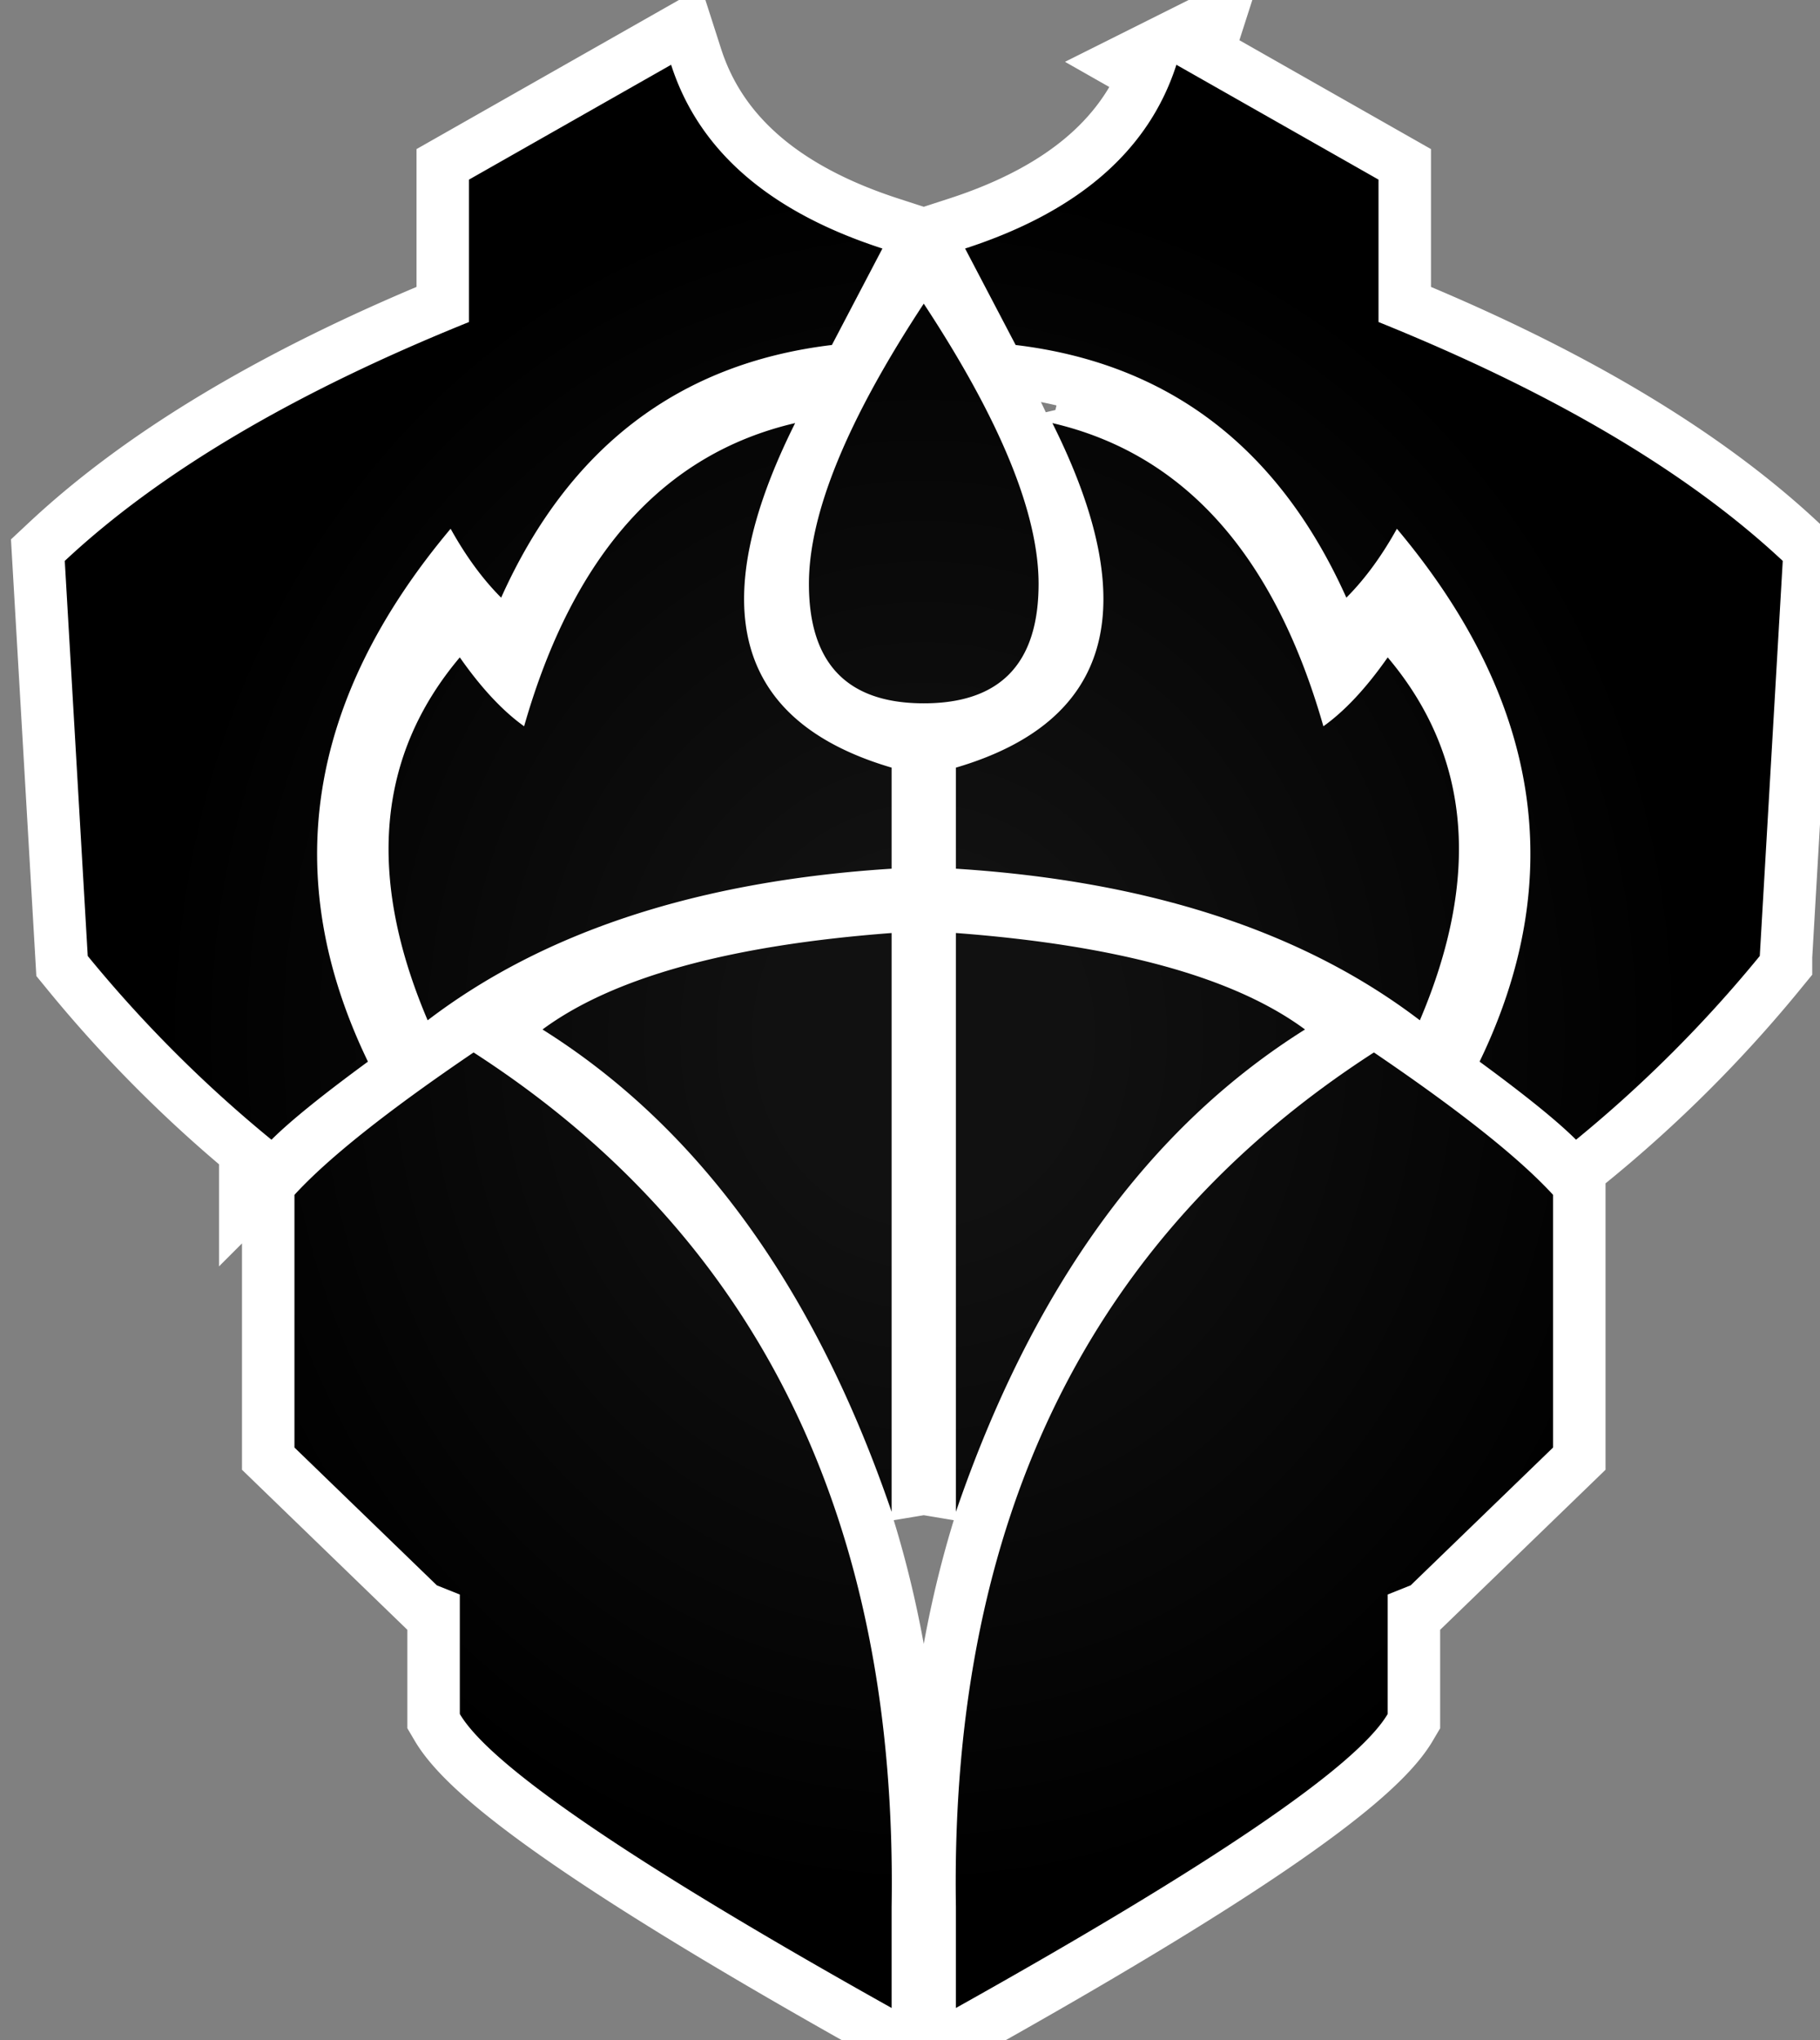
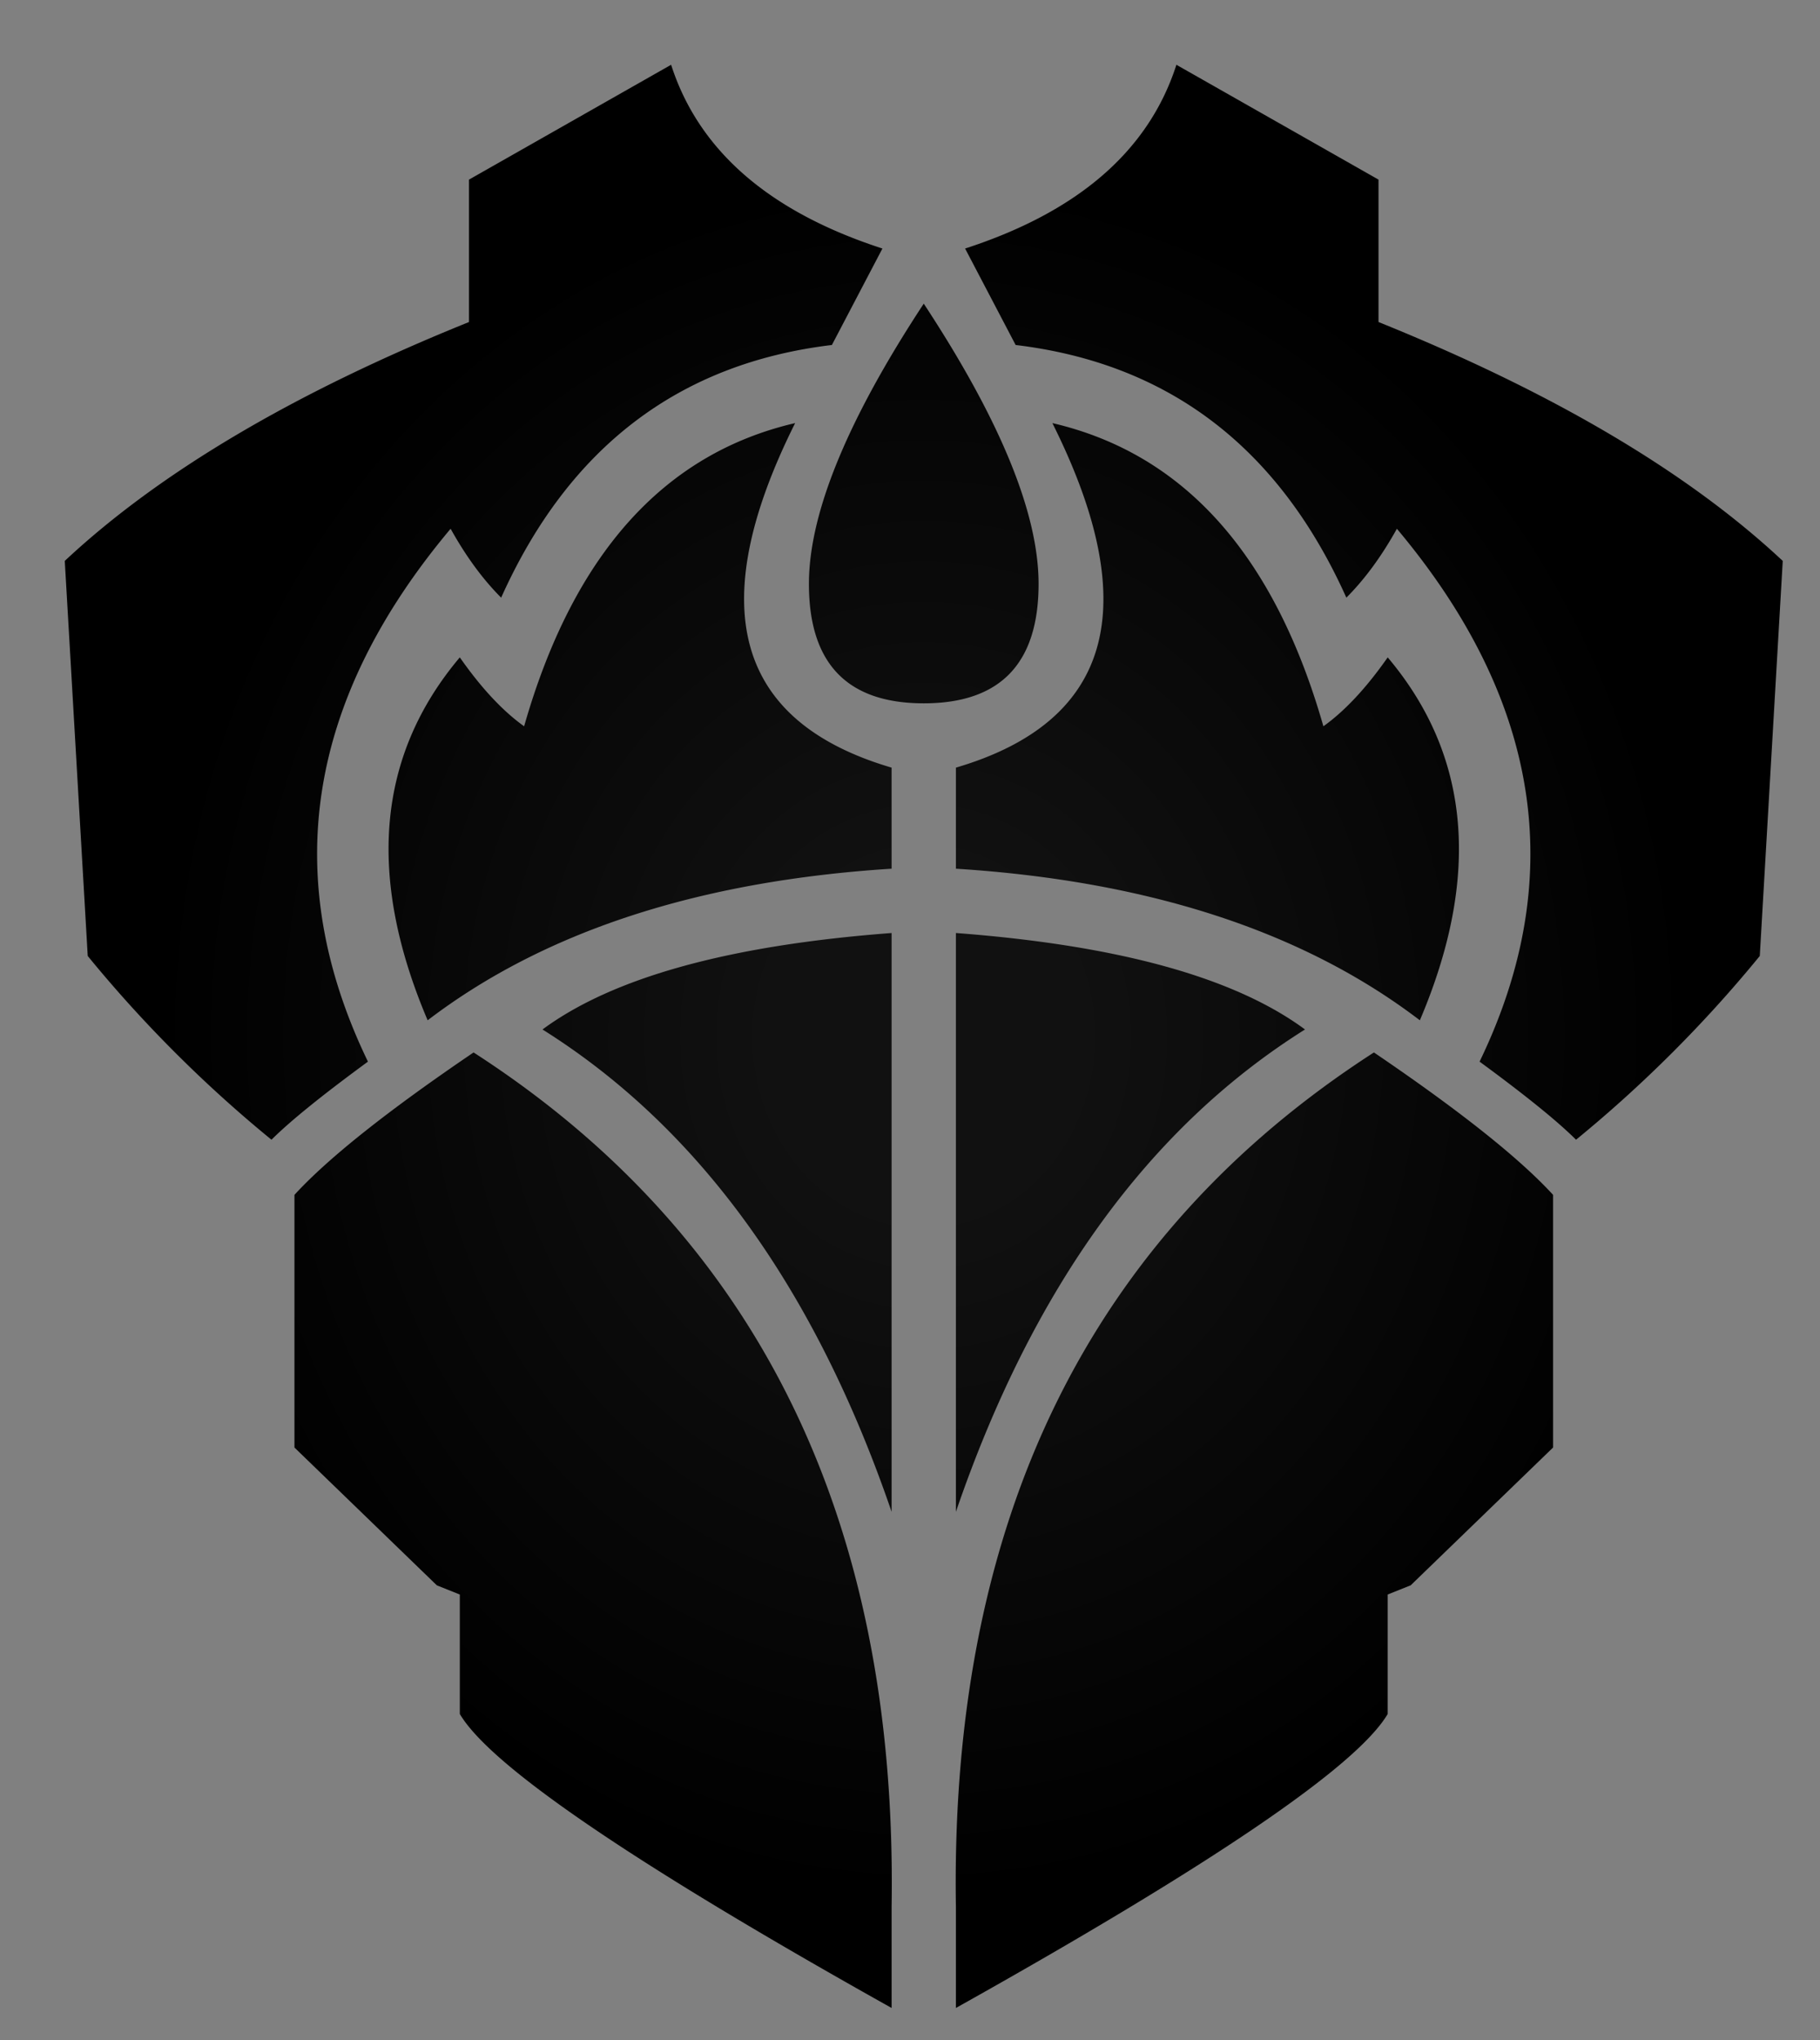
<svg xmlns="http://www.w3.org/2000/svg" version="1.1" viewBox="-10 -10 281 315">
  <rect x="-10" y="-10" width="281" height="315" fill="#808080" stroke="none" />
  <radialGradient cx="50%" cy="50%" id="grad0" r="45%">
    <stop offset="0.2" stop-color="#111" />
    <stop offset="1" stop-color="#000" />
  </radialGradient>
-   <path d="M63.12 152.482c43.972 28.37 65.485 72.34 64.54 131.915V300c-39.717-22.222-61.939-37.352-66.667-45.39v-18.44l-3.546-1.418-21.986-21.277v-39.007c5.2-5.674 14.42-13.002 27.66-21.986Zm139.008 0c13.238 8.984 22.458 16.312 27.66 21.986v39.007L207.8 234.752l-3.546 1.418v18.44c-4.728 8.038-26.95 23.168-66.666 45.39v-15.603c-.946-59.574 20.567-103.546 64.539-131.915Zm-74.468-18.44v89.362c-11.82-34.515-29.788-59.338-53.901-74.468 10.875-8.038 28.841-13.002 53.9-14.893Zm9.929 0c25.059 1.892 43.026 6.856 53.9 14.894-24.113 15.13-42.08 39.953-53.9 74.468v-89.361ZM93.617 0c4.255 13.239 15.13 22.695 32.624 28.369l-7.801 14.893C94.8 46.1 77.778 59.102 67.376 82.27c-2.837-2.837-5.437-6.383-7.802-10.639-22.222 26.478-26.477 53.9-12.765 82.27-7.093 5.2-12.057 9.22-14.894 12.056A201.1 201.1 0 0 1 3.546 137.59L0 76.596c14.657-13.712 35.461-26.005 62.411-36.88V17.73L93.617 0Zm78.014 0 31.206 17.73v21.986c26.95 10.875 47.754 23.168 62.411 36.88l-3.546 60.993a201.1 201.1 0 0 1-28.369 28.368c-2.837-2.836-7.801-6.855-14.893-12.056 13.711-28.37 9.456-55.792-12.766-82.27-2.364 4.256-4.965 7.802-7.802 10.639C187.47 59.102 170.45 46.1 146.81 43.262l-7.802-14.893c17.494-5.674 28.369-15.13 32.624-28.369Zm-58.865 55.32c-14.184 28.368-9.22 46.098 14.894 53.19v15.603c-29.788 1.892-53.665 9.693-71.632 23.405-9.456-22.222-7.801-40.899 4.965-56.029 3.31 4.728 6.62 8.275 9.929 10.639 7.565-26.478 21.513-42.08 41.844-46.809Zm39.716 0c20.331 4.727 34.28 20.33 41.844 46.808 3.31-2.364 6.62-5.91 9.93-10.639 12.765 15.13 14.42 33.807 4.964 56.029-17.967-13.712-41.844-21.513-71.631-23.405v-15.602c24.113-7.093 29.078-24.823 14.893-53.192Zm-20.376 43.258c-11.475-.179-17.212-6.324-17.212-18.436 0-10.875 5.91-25.296 17.73-43.263 11.82 17.967 17.73 32.388 17.73 43.263 0 12.293-5.91 18.44-17.73 18.44l-.518-.004Z" fill="#FFF" fill-rule="nonzero" stroke="#FFF" stroke-linecap="round" stroke-width="16.2" />
-   <path d="M63.12 152.482c43.972 28.37 65.485 72.34 64.54 131.915V300c-39.717-22.222-61.939-37.352-66.667-45.39v-18.44l-3.546-1.418-21.986-21.277v-39.007c5.2-5.674 14.42-13.002 27.66-21.986Zm139.008 0c13.238 8.984 22.458 16.312 27.66 21.986v39.007L207.8 234.752l-3.546 1.418v18.44c-4.728 8.038-26.95 23.168-66.666 45.39v-15.603c-.946-59.574 20.567-103.546 64.539-131.915Zm-74.468-18.44v89.362c-11.82-34.515-29.788-59.338-53.901-74.468 10.875-8.038 28.841-13.002 53.9-14.893Zm9.929 0c25.059 1.892 43.026 6.856 53.9 14.894-24.113 15.13-42.08 39.953-53.9 74.468v-89.361ZM93.617 0c4.255 13.239 15.13 22.695 32.624 28.369l-7.801 14.893C94.8 46.1 77.778 59.102 67.376 82.27c-2.837-2.837-5.437-6.383-7.802-10.639-22.222 26.478-26.477 53.9-12.765 82.27-7.093 5.2-12.057 9.22-14.894 12.056A201.1 201.1 0 0 1 3.546 137.59L0 76.596c14.657-13.712 35.461-26.005 62.411-36.88V17.73L93.617 0Zm78.014 0 31.206 17.73v21.986c26.95 10.875 47.754 23.168 62.411 36.88l-3.546 60.993a201.1 201.1 0 0 1-28.369 28.368c-2.837-2.836-7.801-6.855-14.893-12.056 13.711-28.37 9.456-55.792-12.766-82.27-2.364 4.256-4.965 7.802-7.802 10.639C187.47 59.102 170.45 46.1 146.81 43.262l-7.802-14.893c17.494-5.674 28.369-15.13 32.624-28.369Zm-58.865 55.32c-14.184 28.368-9.22 46.098 14.894 53.19v15.603c-29.788 1.892-53.665 9.693-71.632 23.405-9.456-22.222-7.801-40.899 4.965-56.029 3.31 4.728 6.62 8.275 9.929 10.639 7.565-26.478 21.513-42.08 41.844-46.809Zm39.716 0c20.331 4.727 34.28 20.33 41.844 46.808 3.31-2.364 6.62-5.91 9.93-10.639 12.765 15.13 14.42 33.807 4.964 56.029-17.967-13.712-41.844-21.513-71.631-23.405v-15.602c24.113-7.093 29.078-24.823 14.893-53.192Zm-20.376 43.258c-11.475-.179-17.212-6.324-17.212-18.436 0-10.875 5.91-25.296 17.73-43.263 11.82 17.967 17.73 32.388 17.73 43.263 0 12.293-5.91 18.44-17.73 18.44l-.518-.004Z" fill="url(#grad0)" fill-rule="nonzero" />
+   <path d="M63.12 152.482c43.972 28.37 65.485 72.34 64.54 131.915V300c-39.717-22.222-61.939-37.352-66.667-45.39v-18.44l-3.546-1.418-21.986-21.277v-39.007c5.2-5.674 14.42-13.002 27.66-21.986Zm139.008 0c13.238 8.984 22.458 16.312 27.66 21.986v39.007L207.8 234.752l-3.546 1.418v18.44c-4.728 8.038-26.95 23.168-66.666 45.39v-15.603c-.946-59.574 20.567-103.546 64.539-131.915m-74.468-18.44v89.362c-11.82-34.515-29.788-59.338-53.901-74.468 10.875-8.038 28.841-13.002 53.9-14.893Zm9.929 0c25.059 1.892 43.026 6.856 53.9 14.894-24.113 15.13-42.08 39.953-53.9 74.468v-89.361ZM93.617 0c4.255 13.239 15.13 22.695 32.624 28.369l-7.801 14.893C94.8 46.1 77.778 59.102 67.376 82.27c-2.837-2.837-5.437-6.383-7.802-10.639-22.222 26.478-26.477 53.9-12.765 82.27-7.093 5.2-12.057 9.22-14.894 12.056A201.1 201.1 0 0 1 3.546 137.59L0 76.596c14.657-13.712 35.461-26.005 62.411-36.88V17.73L93.617 0Zm78.014 0 31.206 17.73v21.986c26.95 10.875 47.754 23.168 62.411 36.88l-3.546 60.993a201.1 201.1 0 0 1-28.369 28.368c-2.837-2.836-7.801-6.855-14.893-12.056 13.711-28.37 9.456-55.792-12.766-82.27-2.364 4.256-4.965 7.802-7.802 10.639C187.47 59.102 170.45 46.1 146.81 43.262l-7.802-14.893c17.494-5.674 28.369-15.13 32.624-28.369Zm-58.865 55.32c-14.184 28.368-9.22 46.098 14.894 53.19v15.603c-29.788 1.892-53.665 9.693-71.632 23.405-9.456-22.222-7.801-40.899 4.965-56.029 3.31 4.728 6.62 8.275 9.929 10.639 7.565-26.478 21.513-42.08 41.844-46.809Zm39.716 0c20.331 4.727 34.28 20.33 41.844 46.808 3.31-2.364 6.62-5.91 9.93-10.639 12.765 15.13 14.42 33.807 4.964 56.029-17.967-13.712-41.844-21.513-71.631-23.405v-15.602c24.113-7.093 29.078-24.823 14.893-53.192Zm-20.376 43.258c-11.475-.179-17.212-6.324-17.212-18.436 0-10.875 5.91-25.296 17.73-43.263 11.82 17.967 17.73 32.388 17.73 43.263 0 12.293-5.91 18.44-17.73 18.44l-.518-.004Z" fill="url(#grad0)" fill-rule="nonzero" />
</svg>